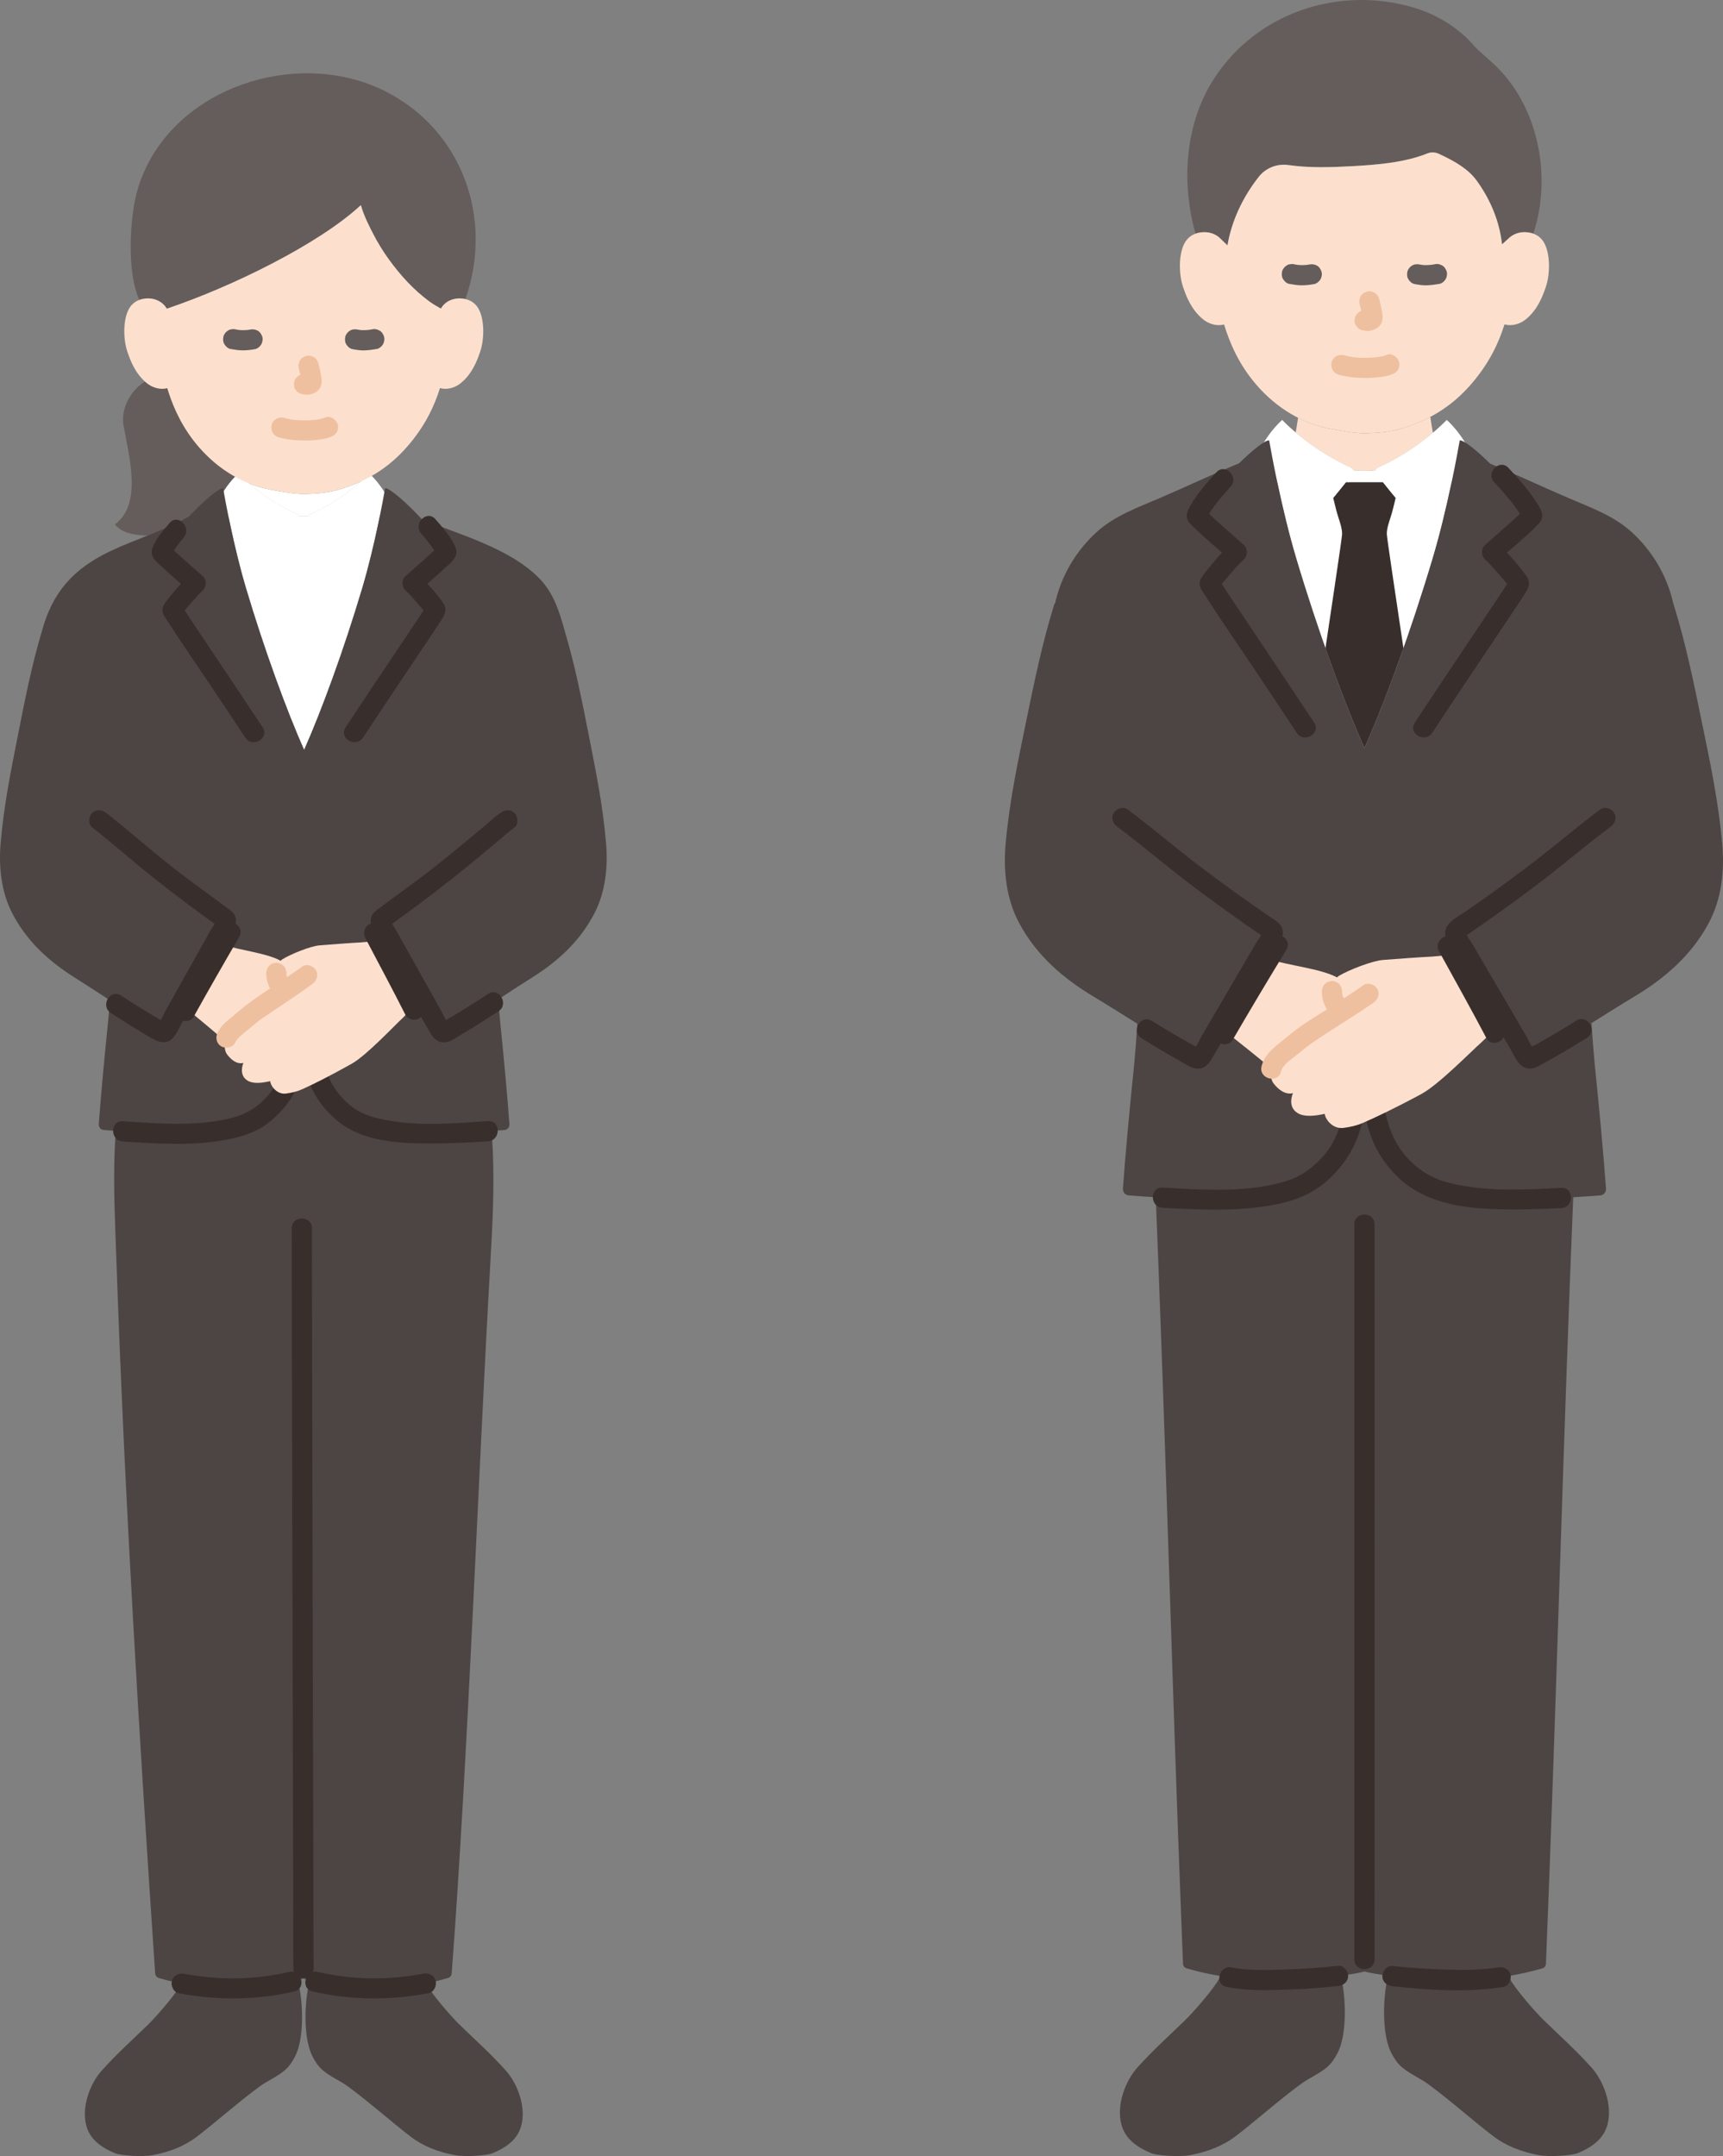
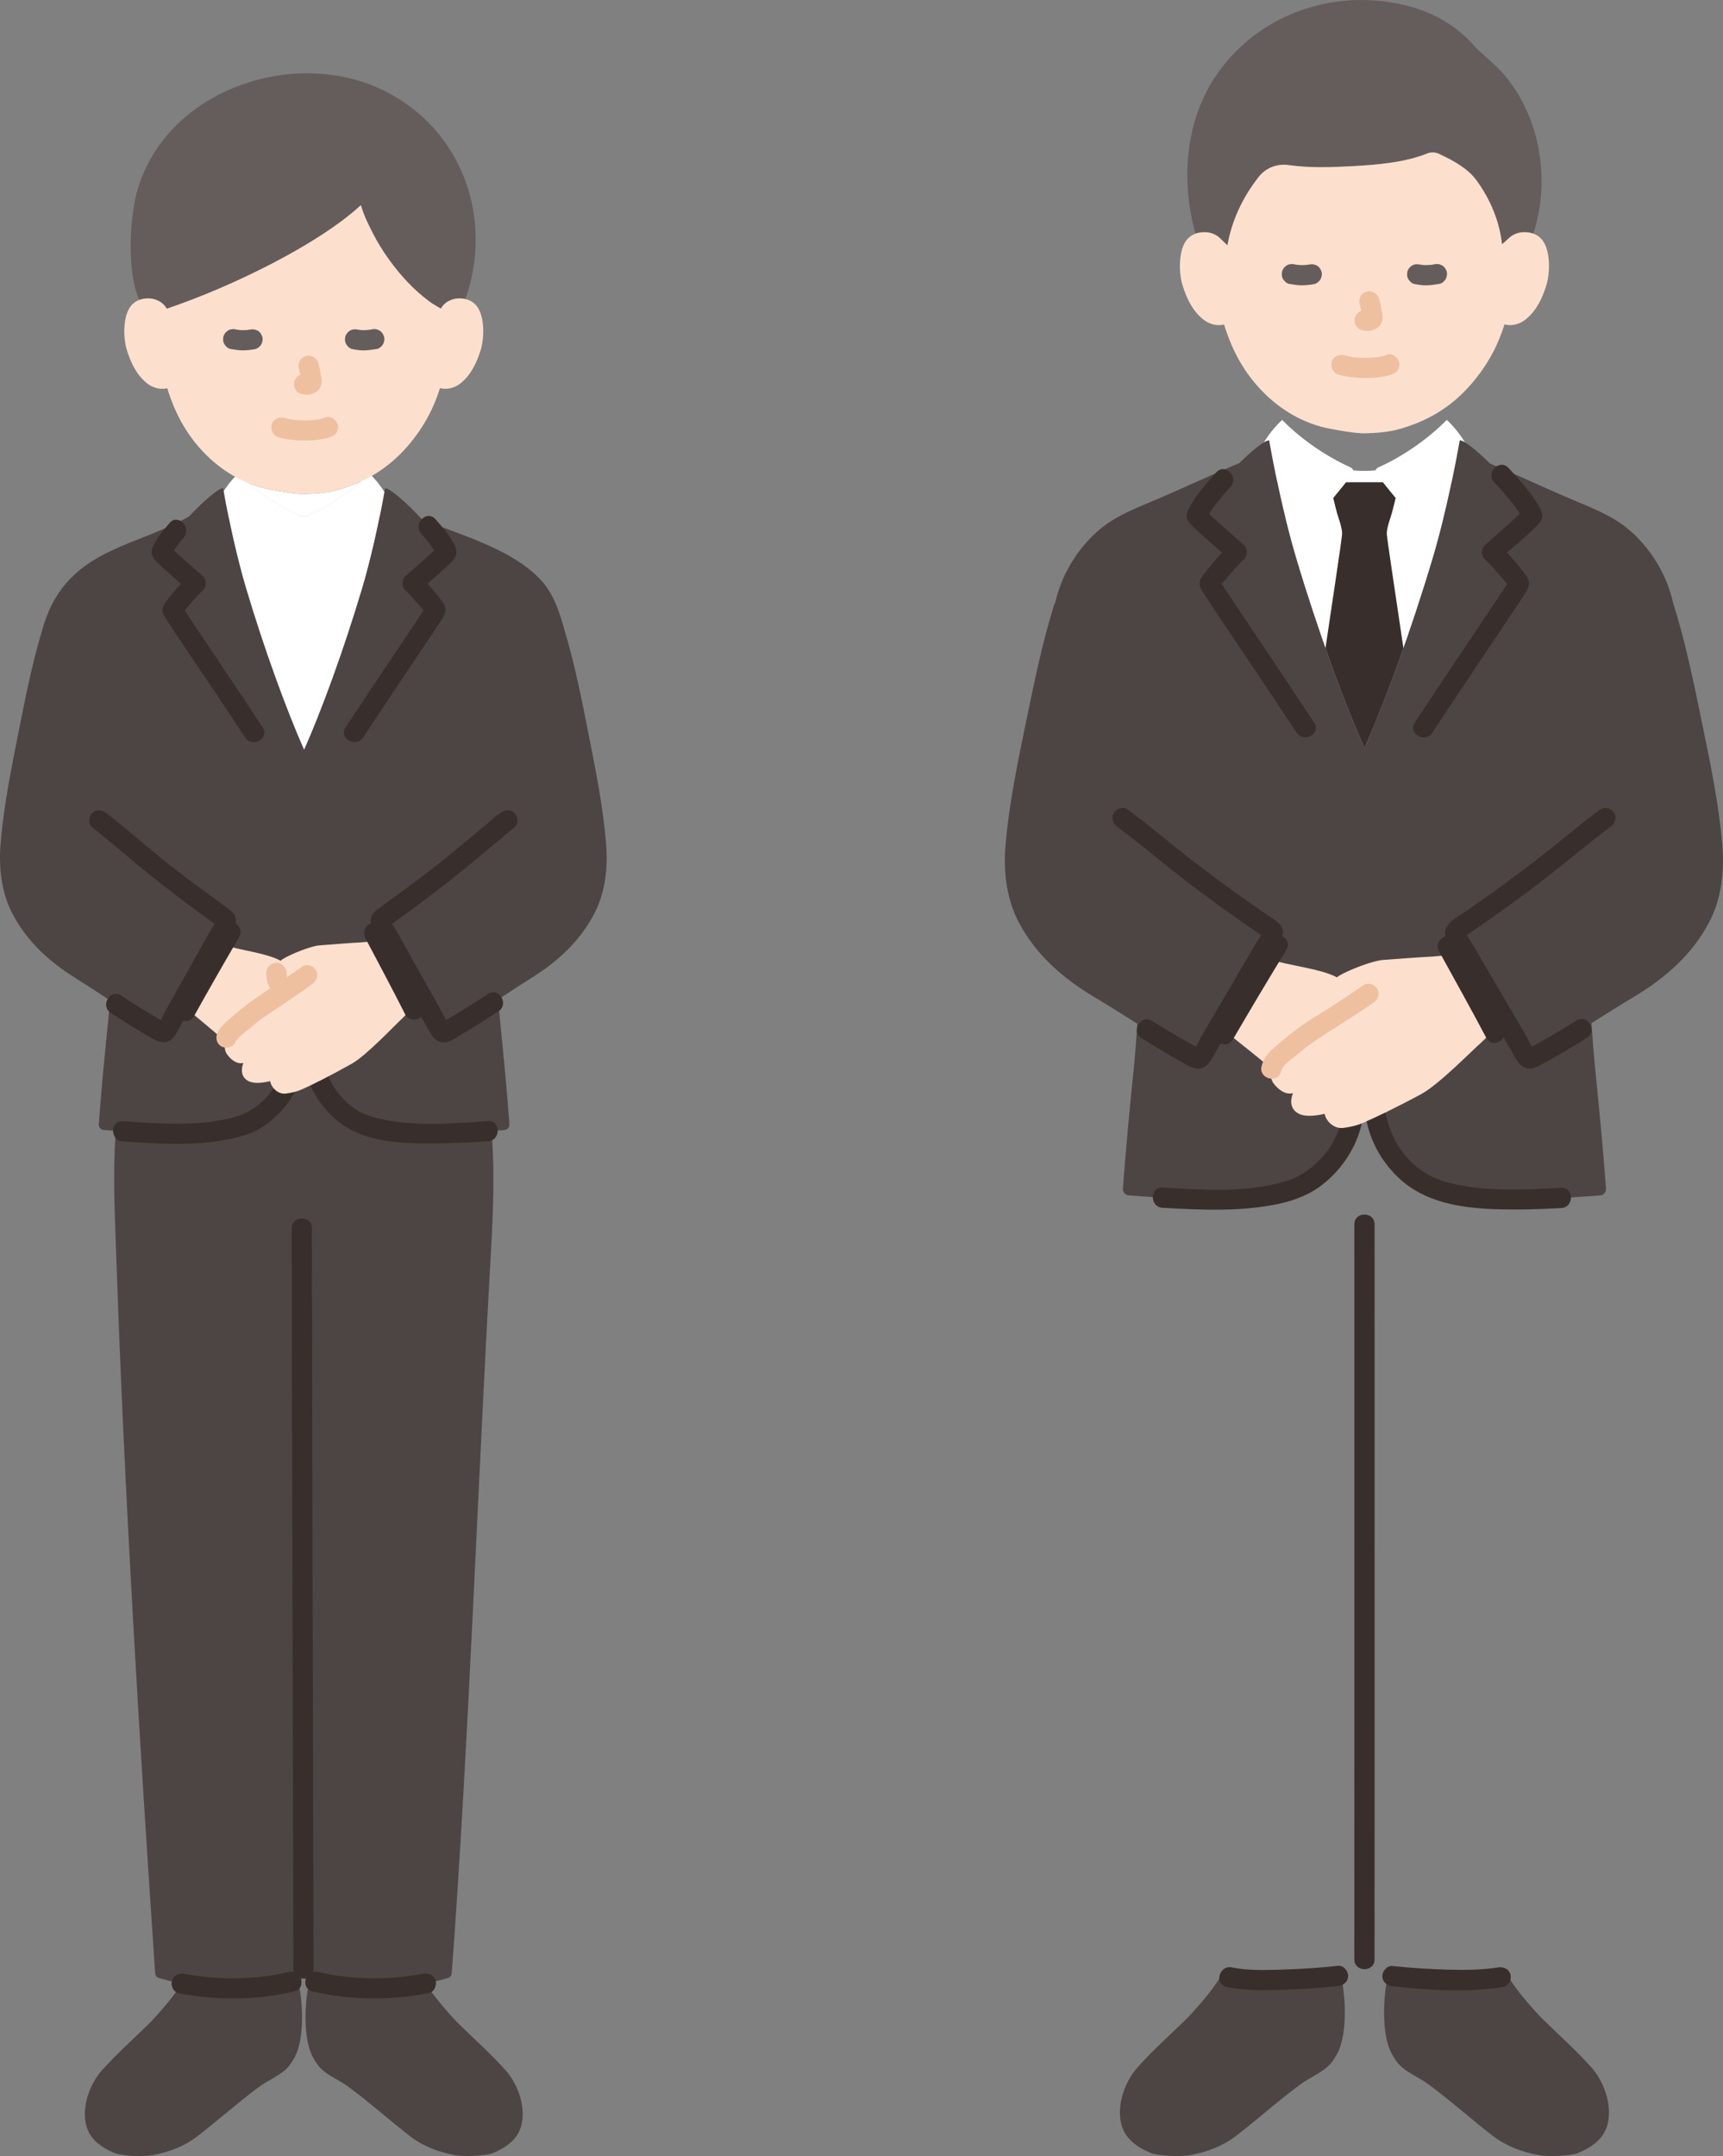
<svg xmlns="http://www.w3.org/2000/svg" id="b" width="340.79" height="426.271" viewBox="0 0 340.79 426.271">
  <rect x="0" y="0" width="340.79" height="426.271" fill="#808080" stroke="none" />
  <defs>
    <style>.d{fill:#382f2d;}.e{fill:#fff;}.f{fill:#fce0cd;}.g{fill:#efc0a0;}.h{fill:#4d4544;}.i{fill:#645d5c;}</style>
  </defs>
  <g id="c">
-     <path class="f" d="M267.599,92.912c-.09-.29-.4-.45-.67-.57-3.63-1.64-7.38-4.02-10.66-6.81.1-.5.16-1.02.26-1.56.08-.47.15-.93.22-1.38,2.1,1.07,4.28,1.81,6.51,2.21,2.13.38,4.3.81,6.57.88,2.28-.07,4.71-.19,7.14-.9,2.07-.61,4.04-1.37,5.93-2.37.07.51.15,1.03.24,1.56.11.55.17,1.09.27,1.61-3.27,2.77-6.99,5.13-10.59,6.76-.28.12-.58.28-.67.57-.08.25-4.47.25-4.55,0Z" />
    <path class="e" d="M272.149,92.912c.09-.29.39-.45.67-.57,3.6-1.63,7.32-3.99,10.59-6.76.96-.81,1.88-1.65,2.74-2.53,1.4,1.28,2.59,2.81,3.57,4.39-.42-.25-.76-.39-.99-.39-.41,2.35-2.46,13.61-5.32,23.21-4.29,14.4-9.47,28.52-13.54,37.67-4.06-9.15-9.24-23.27-13.53-37.67-2.86-9.6-4.91-20.86-5.32-23.21-.23,0-.57.13-.99.38.98-1.58,2.17-3.1,3.56-4.38.85.86,1.74,1.68,2.68,2.48,3.28,2.79,7.03,5.17,10.66,6.81.27.12.58.28.67.57.08.25,4.47.25,4.55,0Z" />
    <path class="d" d="M264.054,115.448c.8-5.394,1.398-9.509,1.398-9.886-.01-1.04-.34-2.05-.67-3.05-.501-1.518-.756-2.77-1.089-4.079.34-.413.674-.819.994-1.21.563-.689,1.083-1.332,1.517-1.878,2.342-.007,4.853-.009,7.33-.01.436.548.959,1.194,1.525,1.888.32.391.653.797.993,1.21-.332,1.309-.588,2.561-1.089,4.079-.33,1-.66,2.01-.67,3.05,0,.649,1.772,12.362,3.293,22.618-2.687,7.629-5.385,14.51-7.714,19.757-2.329-5.247-5.027-12.128-7.714-19.757.637-4.295,1.318-8.846,1.895-12.732Z" />
    <path class="e" d="M280.551,103.884c4.282-4.255,7.086-9.409,10.249-14.557-1.15-2.218-2.69-4.479-4.647-6.278-3.814,3.866-8.68,7.182-13.334,9.293-.276.125-.584.278-.673.568-.077.251.04.516.154.753.173.358,1.326,1.809,2.758,3.561,1.876,2.296,4.232,5.109,5.492,6.661Z" />
    <path class="e" d="M259.194,103.884c-4.282-4.255-7.086-9.409-10.249-14.557,1.15-2.218,2.69-4.479,4.647-6.278,3.814,3.866,8.68,7.182,13.334,9.293.276.125.584.278.673.568.077.251-.04.516-.154.753-.173.358-1.326,1.809-2.758,3.561-1.876,2.296-4.232,5.109-5.492,6.661Z" />
    <path class="i" d="M235.306,28.489c-.919,5.875-.452,12.017,1.152,17.711.449-.164.983-.274,1.616-.296,1.808-.064,4.134.943,4.513,3.922.63-5.223,2.827-10.335,6.368-14.848,1.401-1.785,3.638-2.665,5.885-2.344,4.163.595,8.481.449,12.723.216,5.067-.278,10.388-.753,14.789-2.526.705-.284,1.499-.248,2.192.067,3.356,1.528,5.911,3.112,7.47,5.241,3.117,4.257,4.899,9.064,5.18,13.921.488-2.768,2.726-3.711,4.478-3.649.623.022,1.149.129,1.594.287,3.791-11.341.97-25.592-8.033-33.726,0,0-1.612-1.456-3.224-2.913l-.566-.639c-3.21-3.624-7.469-6.161-12.124-7.498-14.684-4.218-30.781,1.142-39.173,14.096-2.547,3.931-4.12,8.372-4.84,12.978Z" />
    <path class="f" d="M241.512,47.287l-.21-.201c-.923-.886-2.165-1.219-3.229-1.182-2.314.082-3.299,1.333-3.723,2.068-1.265,2.194-1.212,6.237-.362,8.738.601,1.771,1.587,4.481,3.961,6.424,1.065.871,2.676,1.419,4.158,1.016,1.122,3.653,2.907,7.896,6.394,11.932,4.127,4.776,9.346,7.752,14.753,8.719,2.133.381,4.304.814,6.576.878,2.273-.063,4.707-.191,7.135-.897,5.267-1.531,9.934-4.11,14.061-8.886,3.506-4.058,5.405-8.083,6.548-11.769,1.498.441,3.14-.11,4.22-.993,2.375-1.943,3.36-4.653,3.961-6.424.849-2.501.903-6.544-.362-8.738-.424-.735-1.409-1.987-3.723-2.068-1.064-.037-2.306.295-3.229,1.182,0,0-.62.552-1.356,1.208-.493-4.425-2.226-8.772-5.073-12.661-1.559-2.129-4.115-3.713-7.47-5.241-.692-.315-1.486-.351-2.192-.067-4.401,1.773-9.723,2.248-14.789,2.526-4.242.232-8.561.379-12.723-.216-2.247-.321-4.483.558-5.885,2.344-3.242,4.131-5.357,8.766-6.175,13.527l-1.267-1.218Z" />
    <path class="g" d="M264.772,74.082c1.724.486,3.526.658,5.313.658,1.202,0,2.399-.093,3.586-.291.566-.094,1.133-.223,1.664-.444.503-.209.909-.429,1.195-.919.251-.429.357-1.061.202-1.541-.3-.925-1.426-1.827-2.46-1.397-.482.2-.994.324-1.507.417-.089.016-.177.031-.266.045-.242.038-.345-.057.061-.006-.201-.026-.465.051-.669.068-.6.049-1.203.068-1.805.068-.578,0-1.156-.017-1.732-.059-.247-.018-.494-.04-.74-.068-.08-.009-.452-.053-.091-.009.351.043.016,0-.064-.013-.549-.088-1.088-.215-1.624-.366-1.006-.284-2.221.348-2.46,1.397-.242,1.062.319,2.157,1.397,2.46h0Z" />
    <path class="g" d="M268.911,60.125c.244.932.479,1.879.619,2.833l-.071-.532c.017.131.024.26.011.391l.071-.532c-.009.061-.023.118-.043.176l.202-.478c-.018.041-.037.076-.062.113l.313-.405c-.029.035-.057.063-.093.091l.405-.313c-.072.046-.147.083-.224.119l.478-.202c-.124.052-.246.089-.378.11l.532-.071c-.119.014-.236.013-.355,0l.532.071c-.134-.019-.265-.051-.399-.069-.266-.083-.532-.095-.798-.036-.266.012-.514.091-.744.237-.415.243-.811.718-.919,1.195-.117.512-.091,1.087.202,1.541.26.403.695.852,1.195.919.353.048.696.136,1.056.152.577.025,1.105-.156,1.618-.394.645-.299,1.153-.91,1.325-1.603.147-.593.087-1.071-.014-1.666-.154-.913-.365-1.817-.6-2.712-.127-.483-.49-.944-.919-1.195s-1.061-.357-1.541-.202c-.484.157-.951.457-1.195.919-.253.48-.342,1.007-.202,1.541h0Z" />
    <path class="i" d="M254.984,56.125c.826.143,1.657.288,2.497.285s1.673-.094,2.497-.256c.471-.093.96-.517,1.195-.919.251-.429.357-1.061.202-1.541-.157-.484-.457-.951-.919-1.195-.496-.262-.989-.31-1.541-.202-.208.041-.416.077-.625.106l.532-.071c-.801.105-1.627.116-2.428.009l.532.071c-.293-.041-.585-.093-.877-.143-.266-.083-.532-.095-.798-.036-.266.012-.514.091-.744.237-.415.243-.811.718-.919,1.195-.117.512-.091,1.087.202,1.541.266.413.691.832,1.195.919h0Z" />
    <path class="i" d="M283.672,52.265c-.24.041-.481.08-.723.114l.532-.071c-.808.108-1.625.155-2.436.046l.532.071c-.25-.035-.498-.08-.746-.129-.533-.105-1.06-.08-1.541.202-.415.243-.811.718-.919,1.195-.117.512-.091,1.087.202,1.541.27.419.688.819,1.195.919.821.161,1.663.295,2.502.259.827-.035,1.65-.151,2.466-.291.466-.08.966-.527,1.195-.919.251-.429.357-1.061.202-1.541-.157-.484-.457-.951-.919-1.195l-.478-.202c-.354-.095-.709-.095-1.063,0h0Z" />
    <path class="h" d="M265.223,390.45l.282,1.619c.697,3.876.858,10.383-.972,13.87-.545,1.038-1.205,2.037-2.101,2.795-1.551,1.311-3.584,2.147-5.217,3.355-4.652,3.44-8.323,6.8-12.725,10.184-2.569,1.975-5.649,3.175-9.093,3.814-2.205.409-6.565.078-7.721-.396-2.649-1.087-5.024-2.711-5.824-5.461-1.168-4.017.778-8.875,3.124-11.476,3.053-3.385,5.25-5.312,9.447-9.36,1.408-1.358,5.672-6.133,6.93-8.553l.081-.182" />
    <path class="h" d="M274.577,390.594l-.337,1.475c-.697,3.876-.858,10.383.972,13.87.545,1.038,1.205,2.037,2.101,2.795,1.551,1.311,3.584,2.147,5.217,3.355,4.652,3.44,8.323,6.8,12.725,10.184,2.569,1.975,5.649,3.175,9.093,3.814,2.205.409,6.565.078,7.721-.396,2.649-1.087,5.024-2.711,5.824-5.461,1.168-4.017-.778-8.875-3.124-11.476-3.053-3.385-5.25-5.312-9.447-9.36-1.408-1.358-5.672-6.133-6.93-8.553l-.063-.155" />
-     <path class="h" d="M233.716,381.457c-1.946-49.666-3.13-96.493-5.261-148.229l-.521-13.489v-10.067h84.088c-.101,4.814-.212,10.067-.212,10.067l-.522,13.907c-2.224,53.923-3.408,102.526-5.516,154.602-.017.426-.298.8-.708.92-4.131,1.211-10.422,2.359-15.624,2.312-5.896-.059-15.229-.578-19.55-1.694-4.317,1.116-13.67,1.632-19.57,1.69-5.199.051-11.497-1.098-15.627-2.31-.409-.12-.69-.494-.708-.92-.092-2.269-.182-4.532-.27-6.789Z" />
    <path class="d" d="M275.414,392.692c7.218.786,14.739,1.296,21.938.139,1.067-.172,1.661-1.5,1.397-2.46-.312-1.136-1.39-1.569-2.46-1.397-2.98.479-6.416.546-9.644.451-3.75-.11-7.501-.327-11.23-.732-1.075-.117-2,1.003-2,2,0,1.179.921,1.883,2,2h0Z" />
    <path class="d" d="M264.647,388.658c-3.658.409-7.338.628-11.016.746-3.283.105-6.894.218-9.966-.431-2.511-.53-3.585,3.325-1.063,3.857,3.487.736,7.134.691,10.678.585,3.795-.114,7.593-.335,11.367-.757,1.073-.12,2-.833,2-2,0-.988-.92-2.121-2-2h0Z" />
    <path class="d" d="M267.874,242.06c.009,5.749.006,11.499.006,17.248.001,10.986.002,21.972.001,32.959,0,12.92,0,25.84-.002,38.76,0,11.551-.002,23.102-.003,34.653,0,6.867-.001,13.734-.003,20.6,0,.371,0,.743,0,1.114,0,2.574,4,2.578,4,0,.001-6.083.002-12.166.002-18.249.001-11.158.002-22.316.003-33.474.001-12.93.002-25.86.002-38.79,0-11.399,0-22.798,0-34.197,0-6.554,0-13.108-.006-19.662,0-.321,0-.641-.001-.962-.004-2.574-4.004-2.578-4,0h0Z" />
    <path class="h" d="M208.694,119.242c1.2-5.4,4.15-10.38,8.25-14.08,3.61-3.25,8.08-4.82,12.49-6.71,5.02-2.16,10.39-4.68,15.45-6.78,0,0,.07-.029.202-.085,2.623-2.565,5.053-4.533,5.936-4.533.405,2.347,2.455,13.611,5.314,23.21,4.289,14.396,9.475,28.52,13.537,37.673,4.063-9.153,9.248-23.277,13.537-37.673,2.86-9.598,4.91-20.862,5.314-23.21.893,0,3.367,2.012,6.024,4.619,5.058,2.101,10.427,4.62,15.446,6.779,4.41,1.89,8.88,3.46,12.49,6.71,4.07,3.673,7.007,8.608,8.224,13.963,2.473,7.825,4.107,15.897,5.762,23.937,1.66,8.05,3.24,15.59,3.97,23.78.48,5.34-.13,10.9-2.66,15.63-3.44,6.44-8.74,10.98-14.82,14.62-2.82,1.69-5.6,3.45-8.38,5.19.2,3.01.42,5.83.64,8.14.96,9.42,1.69,17.24,2.23,24.57.05.69-.45,1.29-1.13,1.35-6.95.54-19.84,1.34-26.6.22-4.71-.79-7.93-1.69-10.92-4.25-3.07-2.63-5.14-5.53-6.31-9.35-.14-.45-.32-1.2-.54-2.13-.48-2.08-1.08-5.12-1.55-8.07-.07-.42-.4-.79-.73-.77-.32-.02-.66.35-.72.77-.65,4.11-1.57,8.37-2.03,10-.02.07-.04.14-.06.2-1.17,3.82-3.24,6.72-6.31,9.35-2.99,2.56-6.21,3.46-10.93,4.25-6.75,1.12-19.64.32-26.59-.22-.68-.06-1.18-.66-1.13-1.35.54-7.33,1.26-15.15,2.23-24.57.22-2.281.43-5.052.62-8.024-.063-.039-.125-.078-.187-.116-2.78-1.74-5.56-3.5-8.38-5.19-6.08-3.64-11.38-8.18-14.82-14.62-2.53-4.73-3.14-10.29-2.66-15.63.73-8.19,2.31-15.73,3.97-23.78,1.64-7.97,3.26-15.97,5.7-23.73l.122-.09Z" />
    <path class="d" d="M308.792,234.85c-7.305.376-14.905.817-22.068-.963-3.182-.791-5.748-2.244-8.034-4.604-2.467-2.548-3.82-5.563-4.613-8.982-.423-1.826-.783-3.667-1.115-5.511-.328-1.821-.418-4.547-2.828-4.761-2.568-.228-2.923,2.352-3.259,4.257-.327,1.855-.689,3.704-1.099,5.542-.677,3.037-1.674,5.901-3.702,8.327-2.07,2.478-4.559,4.393-7.662,5.348-7.801,2.402-16.434,1.737-24.465,1.293-2.572-.142-2.564,3.858,0,4,7.58.419,15.357.811,22.836-.756,3.465-.726,6.662-2.004,9.379-4.313,2.846-2.419,5.043-5.442,6.377-8.933.594-1.552.942-3.179,1.289-4.801.235-1.097.453-2.197.66-3.3.112-.599.22-1.199.324-1.8.085-.494.051-1.268.326-1.672l-.718.718-.02-.018h-1.063l-.015.018-.718-.718c.399.584.37,1.904.501,2.631.198,1.098.408,2.194.632,3.287.339,1.648.666,3.324,1.206,4.92,1.151,3.404,3.129,6.415,5.75,8.869,5.099,4.776,12.126,5.881,18.876,6.134,4.406.165,8.822.013,13.222-.213,2.561-.132,2.577-4.133,0-4h0Z" />
    <path class="f" d="M243.13,202.788c2.468-4.217,5.264-8.909,7.845-13.169,3.745,1.277,10.121,1.833,13.481,3.622.117-.129.25-.235.393-.321,1.882-1.128,6.566-2.976,8.743-3.134,3.371-.245,6.954-.532,9.537-.651l1.495-.125,2.673-.224c2.443,4.43,5.773,10.429,8.156,14.938-.439.421-.765.736-.765.736l-1.686,1.63c-1.854,1.605-8.395,8.333-11.904,10.224-5.294,2.854-9.366,4.762-11.496,5.678-1.323.569-2.361.782-3.796.997-2.184.327-3.681-1.667-3.793-2.772-2.048.452-4.028.631-5.307-.12-2.182-1.281-1.008-3.89-.967-3.968-1.636.403-3.033-.882-3.841-1.927-.491-.635-.692-1.763-.439-2.881-2.879-2.579-6.019-4.854-9.002-7.382.221-.379.445-.763.672-1.15Z" />
-     <path class="g" d="M266.054,197.622c-.147-.116-.276-.25-.392-.397l.313.405c-.189-.246-.338-.518-.459-.804l.202.478c-.15-.365-.251-.745-.307-1.135l.071.532c-.032-.246-.046-.493-.037-.741.018-.501-.236-1.065-.586-1.414-.347-.347-.916-.608-1.414-.586-.517.023-1.054.193-1.414.586-.367.399-.566.866-.586,1.414-.017.473.051.949.13,1.413.051.303.132.601.242.887.16.415.33.845.58,1.217.233.348.496.711.829.973.181.195.396.333.644.414.238.125.495.183.771.172.491,0,1.076-.218,1.414-.586.35-.381.61-.882.586-1.414l-.071-.532c-.095-.339-.266-.633-.514-.883h0Z" />
    <path class="g" d="M269.668,194.77c-2.36,1.651-4.77,3.226-7.195,4.78-1.775,1.138-3.616,2.212-5.325,3.448-1.395,1.009-2.738,2.103-4.066,3.197-1.568,1.292-3.023,2.525-3.553,4.593-.64,2.495,3.217,3.559,3.857,1.063.353-1.374,1.829-2.262,2.878-3.117.672-.548,1.351-1.088,2.034-1.623.09-.07.366-.283.136-.107.134-.103.268-.205.403-.307.19-.143.381-.286.577-.422,4.017-2.792,8.263-5.246,12.274-8.052.884-.618,1.294-1.75.718-2.736-.512-.875-1.847-1.34-2.736-.718h0Z" />
    <path class="d" d="M316.53,160.015c-4.322,3.213-8.409,6.739-12.681,10.019-4.504,3.458-9.091,6.809-13.763,10.036-1.932,1.334-5.284,2.76-3.959,5.656,1.112,2.431,2.695,4.732,4.044,7.04,2.874,4.922,5.771,9.83,8.641,14.754.708,1.214,1.34,2.898,2.687,3.522,1.45.671,2.822-.27,4.068-.951,2.81-1.536,5.553-3.19,8.277-4.872,2.186-1.35.18-4.812-2.019-3.454-1.594.985-3.194,1.96-4.811,2.907-.809.474-1.622.94-2.44,1.398-.341.191-.683.38-1.026.567-.299.164-1.38.451-.747.649l.883.514c-.756-.616-1.275-2.054-1.773-2.907-.556-.952-1.112-1.904-1.669-2.855-1.203-2.055-2.409-4.108-3.614-6.162s-2.402-4.097-3.598-6.148c-.551-.946-1.102-1.892-1.651-2.839-.513-.886-1.452-2.001-1.657-3v1.063c-.45.466-.505.57-.165.313.131-.089.262-.177.394-.266.328-.222.655-.445.982-.668.653-.447,1.304-.895,1.954-1.347,1.297-.901,2.587-1.812,3.871-2.732,2.563-1.837,5.099-3.71,7.61-5.617,4.791-3.638,9.358-7.579,14.184-11.167.866-.643,1.305-1.731.718-2.736-.499-.853-1.865-1.366-2.736-.718h0Z" />
    <path class="d" d="M220.992,163.469c4.825,3.587,9.393,7.528,14.184,11.167,2.448,1.859,4.92,3.686,7.417,5.478,1.283.921,2.572,1.833,3.869,2.735.649.452,1.3.901,1.952,1.348.327.224.653.447.981.669l.393.267c.521.408.532.348.032-.179v-1.063c-.205.999-1.143,2.114-1.657,3-.549.947-1.099,1.893-1.651,2.839-1.196,2.051-2.396,4.1-3.598,6.148s-2.411,4.107-3.614,6.162c-.557.951-1.114,1.903-1.669,2.855-.498.854-1.017,2.292-1.773,2.907l.883-.514c.564-.176-.322-.417-.581-.558-.425-.232-.849-.466-1.271-.703-.774-.433-1.543-.875-2.308-1.323-1.6-.936-3.183-1.9-4.761-2.874-2.197-1.356-4.208,2.103-2.019,3.454,2.469,1.524,4.954,3.024,7.492,4.433,1.077.598,2.32,1.541,3.59,1.565,1.557.03,2.324-1.14,3.024-2.344,2.821-4.853,5.673-9.688,8.508-14.532,1.384-2.365,2.764-4.731,4.133-7.104.636-1.102,1.49-2.301,1.092-3.645-.362-1.223-1.641-1.844-2.619-2.511-4.629-3.156-9.174-6.435-13.638-9.82-4.857-3.683-9.482-7.674-14.372-11.309-.867-.645-2.234-.142-2.736.718-.596,1.019-.152,2.09.718,2.736h0Z" />
    <path class="d" d="M243.858,205.509c3.46-5.942,6.983-11.848,10.569-17.714,1.346-2.202-2.112-4.214-3.454-2.019-3.586,5.867-7.11,11.772-10.569,17.714-1.298,2.229,2.158,4.245,3.454,2.019h0Z" />
    <path class="d" d="M284.611,188.051c3.133,5.706,6.324,11.382,9.357,17.142,1.2,2.279,4.654.259,3.454-2.019-3.033-5.76-6.224-11.436-9.357-17.142-1.239-2.257-4.695-.241-3.454,2.019h0Z" />
    <path class="d" d="M295.532,95.337c1.247,1.337,2.471,2.703,3.596,4.146.441.565.864,1.148,1.255,1.749.143.22.283.443.414.671.073.123.142.247.209.374.177.41.189.303.034-.321l.273-1.009c-.066.134.403-.407.158-.197-.091.078-.17.185-.256.268-.241.235-.483.47-.729.7-.737.689-1.49,1.362-2.244,2.033-1.508,1.342-3.033,2.665-4.537,4.011-.781.699-.763,2.127,0,2.828,1.033.949,1.955,2.035,2.878,3.088.519.592,1.034,1.189,1.532,1.799.091.112.183.223.273.337.168.212-.157-.177.072.092.194.229.322.726.097.005v-1.063c.086-.596.257-.468.046-.185-.132.177-.238.382-.357.568-.435.68-.882,1.353-1.328,2.026-1.447,2.182-2.908,4.355-4.366,6.529-4.261,6.35-8.521,12.701-12.73,19.085-1.421,2.155,2.041,4.161,3.454,2.019,4.599-6.975,9.26-13.908,13.912-20.847,1.391-2.075,2.79-4.146,4.154-6.239.855-1.312,1.617-2.476.524-3.979-1.552-2.135-3.388-4.273-5.333-6.061v2.828c2.497-2.235,5.175-4.337,7.51-6.744.518-.534.991-1.097.997-1.89.006-.901-.644-1.865-1.115-2.605-1.574-2.472-3.571-4.705-5.565-6.843-1.759-1.887-4.583.947-2.828,2.828h0Z" />
    <path class="d" d="M259.924,142.869c-4.209-6.384-8.47-12.735-12.73-19.085-1.459-2.174-2.92-4.347-4.366-6.529-.434-.655-.869-1.31-1.293-1.972-.13-.203-.247-.429-.392-.623-.207-.276-.043-.432.046.185v1.063c-.146.468-.19.341.055.053.092-.108.204-.269.05-.07.086-.111.175-.22.264-.328.526-.636,1.06-1.266,1.605-1.887.923-1.053,1.846-2.139,2.878-3.088.764-.702.781-2.129,0-2.828-1.504-1.346-3.03-2.669-4.537-4.011-.727-.647-1.453-1.295-2.165-1.959-.273-.254-.539-.515-.808-.774-.304-.293-.318-.517-.098-.071l.273,1.009c.056.708-.114.578.18.054.102-.182.211-.36.322-.536.36-.573.753-1.126,1.161-1.666.945-1.25,1.983-2.43,3.033-3.592,1.722-1.906-1.098-4.743-2.828-2.828-1.787,1.978-3.617,4.042-4.988,6.341-.582.976-1.23,2.123-.607,3.237.22.393.573.733.893,1.048,2.336,2.305,4.896,4.389,7.341,6.577v-2.828c-1.706,1.567-3.241,3.416-4.683,5.223-.673.843-1.52,1.752-1.196,2.936.136.498.473.954.748,1.382,3.243,5.06,6.674,10.006,10.018,14.999,2.803,4.187,5.599,8.379,8.372,12.586,1.411,2.14,4.876.139,3.454-2.019h0Z" />
-     <path class="i" d="M34.896,105.203c.172-.042.331-.083.474-.123,3.291-.882,5.937-2.518,8.263-4.747,2.288-2.157,3.757-5.311,4.361-8.278.026-.119.051-.25.064-.395-.086-.088-.169-.18-.252-.272-4.286-4.75-6.723-9.862-8.063-14.088-1.835.436-3.818-.196-5.134-1.194-.872-.661-1.594-1.399-2.198-2.163-6.221,1.262-8.612,6.672-7.982,10.128,1.144,6.399,3.715,15.67-1.71,19.602,2.416,3.118,9.248,2.238,12.176,1.529Z" />
    <path class="e" d="M76.039,97.332c-.56,3.07-2.19,11.57-4.38,18.92-3.65,12.23-8.05,24.24-11.51,32.02-3.45-7.78-7.86-19.79-11.5-32.02-2.24-7.5-3.89-16.19-4.41-19.1.81-1.27,1.78-2.48,2.91-3.52,3.26,3.31,7.43,6.15,11.41,7.95.24.11.5.24.58.49h1.89c.08-.25.34-.38.58-.49,3.98-1.8,8.15-4.64,11.42-7.95,1.18,1.09,2.18,2.37,3.01,3.7Z" />
    <path class="i" d="M71.125,40.788c-8.296,7.557-25.101,15.845-38.144,20.252-.867-1.536-2.49-2.087-3.823-2.04-.627.022-1.154.133-1.597.296-2.485-5.441-1.806-15.241-.825-19.885.117-.561.253-1.118.406-1.669.476-1.712,1.122-3.375,1.917-4.973,8.235-16.552,30.988-22.919,47.187-14.7,15.228,7.726,21.399,25.128,15.807,41.063-.311-.071-.657-.118-1.04-.131-1.327-.047-2.941.499-3.814,2.017-.728-.431-1.553-.886-2.199-1.359-3.201-2.349-5.791-5.206-8.119-8.421-1.164-1.608-2.205-3.306-3.106-5.074-.451-.884-1.636-3.094-2.28-5.201" />
    <path class="e" d="M68.228,111.468c3.666-3.643,6.067-8.056,8.775-12.463-.985-1.899-2.303-3.835-3.978-5.375-3.265,3.31-7.431,6.149-11.416,7.956-.236.107-.5.238-.576.486-.066.215.034.442.132.645.148.306,1.135,1.549,2.361,3.049,1.606,1.966,3.623,4.374,4.702,5.703Z" />
    <path class="e" d="M51.943,111.468c-3.666-3.643-6.067-8.056-8.775-12.463.985-1.899,2.303-3.835,3.978-5.375,3.265,3.31,7.431,6.149,11.416,7.956.236.107.5.238.576.486.066.215-.034.442-.132.645-.148.306-1.135,1.549-2.361,3.049-1.606,1.966-3.623,4.374-4.702,5.703Z" />
    <path class="e" d="M71.379,95.192c-2.96,2.64-6.43,4.88-9.77,6.39-.24.11-.5.24-.58.49h-1.89c-.08-.25-.34-.38-.58-.49-3.19-1.44-6.51-3.56-9.38-6.05,1.46.6,2.96,1.03,4.47,1.3,2.07.37,4.19.79,6.4.85,2.21-.06,4.57-.18,6.94-.87,1.51-.44,2.98-.97,4.39-1.62Z" />
    <path class="f" d="M33.331,77.531c-.087-.266-.171-.53-.251-.79-1.44.398-3.007-.135-4.043-.983-2.31-1.89-3.268-4.526-3.853-6.248-.826-2.433-.878-6.365.352-8.499.412-.715,1.37-1.932,3.621-2.012,1.333-.047,2.956.505,3.828,2.036,13.17-4.446,30.192-12.863,38.395-20.484.6,2.224,1.912,4.668,2.392,5.61.902,1.769,1.942,3.466,3.106,5.074,2.328,3.216,4.918,6.072,8.119,8.421.647.475,1.475.93,2.204,1.362.868-1.52,2.482-2.066,3.809-2.02,2.251.079,3.209,1.297,3.621,2.012,1.23,2.134,1.178,6.066.352,8.499-.585,1.723-1.543,4.359-3.853,6.248-1.05.86-2.648,1.395-4.105.966-1.112,3.585-2.958,7.5-6.368,11.447-4.013,4.645-8.553,7.153-13.675,8.642-2.362.687-4.729.81-6.94.872-2.21-.062-4.322-.483-6.396-.854-5.26-.941-10.336-3.835-14.349-8.48-3.143-3.638-4.865-7.449-5.97-10.821Z" />
    <path class="g" d="M55.11,86.459c1.681.474,3.44.642,5.182.642,1.174,0,2.343-.091,3.502-.285.55-.092,1.102-.217,1.619-.432.503-.209.909-.429,1.195-.919.251-.429.357-1.061.202-1.541-.3-.925-1.426-1.827-2.46-1.397-.469.195-.967.315-1.466.405-.086.016-.173.03-.259.044-.202.032-.416-.033.074-.008-.208-.011-.442.049-.65.066-.584.047-1.17.066-1.756.066-.562,0-1.124-.017-1.684-.058-.24-.017-.48-.039-.719-.066-.081-.009-.446-.053-.081-.008.355.044.026.002-.055-.011-.534-.085-1.059-.209-1.579-.356-1.006-.284-2.221.348-2.46,1.397-.242,1.062.319,2.157,1.397,2.46h0Z" />
    <path class="g" d="M59.097,72.846c.238.907.466,1.827.602,2.755l-.071-.532c.016.127.023.253.01.38l.071-.532c-.009.059-.022.115-.042.171l.202-.478c-.018.04-.036.074-.06.11l.313-.405c-.028.034-.055.061-.09.089l.405-.313c-.07.045-.143.081-.218.115l.478-.202c-.12.05-.239.087-.368.107l.532-.071c-.116.014-.229.013-.345,0l.532.071c-.13-.018-.258-.05-.388-.067-.266-.083-.532-.095-.798-.036-.266.012-.514.091-.744.237-.415.243-.811.718-.919,1.195-.117.512-.091,1.087.202,1.541l.313.405c.25.248.544.419.883.514.348.047.687.134,1.041.15.572.025,1.093-.155,1.601-.39.639-.297,1.144-.905,1.314-1.592.145-.589.087-1.059-.013-1.649-.15-.888-.355-1.767-.583-2.638-.127-.483-.49-.944-.919-1.195s-1.061-.357-1.541-.202c-.484.157-.951.457-1.195.919-.253.48-.342,1.007-.202,1.541h0Z" />
    <path class="i" d="M45.59,68.994c.808.14,1.621.282,2.443.279s1.637-.092,2.443-.251c.471-.093.96-.517,1.195-.919.251-.429.357-1.061.202-1.541-.157-.484-.457-.951-.919-1.195-.496-.262-.989-.31-1.541-.202-.202.04-.404.075-.608.103l.532-.071c-.779.102-1.583.113-2.362.009l.532.071c-.285-.04-.569-.09-.853-.139-.266-.083-.532-.095-.798-.036-.266.012-.514.091-.744.237-.415.243-.811.718-.919,1.195-.117.512-.091,1.087.202,1.541.266.413.691.832,1.195.919h0Z" />
    <path class="i" d="M73.493,65.134c-.234.04-.468.078-.703.11l.532-.071c-.786.105-1.58.151-2.369.045l.532.071c-.243-.034-.485-.078-.726-.125-.533-.105-1.06-.08-1.541.202-.415.243-.811.718-.919,1.195-.117.512-.091,1.087.202,1.541.27.419.688.819,1.195.919.804.158,1.627.289,2.448.254.81-.034,1.615-.148,2.413-.285.466-.08.966-.527,1.195-.919.251-.429.357-1.061.202-1.541-.157-.484-.457-.951-.919-1.195l-.478-.202c-.354-.095-.709-.095-1.063,0h0Z" />
    <path class="h" d="M84.22,392.056c1.215,2.337,5.333,6.948,6.692,8.259,4.053,3.909,6.174,5.771,9.123,9.039,2.265,2.512,4.144,7.202,3.017,11.082-.772,2.655-3.066,4.223-5.624,5.273-1.116.458-5.326.777-7.456.382-3.326-.616-6.3-1.775-8.781-3.683-4.251-3.268-7.796-6.513-12.288-9.835-1.577-1.166-3.54-1.973-5.038-3.239-.865-.731-1.502-1.696-2.029-2.699-1.768-3.368-1.611-9.651-.939-13.394l.631-1.848" />
    <path class="h" d="M35.951,392.056c-1.215,2.337-5.333,6.948-6.692,8.259-4.053,3.909-6.174,5.771-9.123,9.039-2.265,2.512-4.144,7.202-3.017,11.082.772,2.655,3.066,4.223,5.624,5.273,1.116.458,5.326.777,7.456.382,3.326-.616,6.3-1.775,8.781-3.683,4.251-3.268,7.796-6.513,12.288-9.835,1.577-1.166,3.54-1.973,5.038-3.239.865-.731,1.502-1.696,2.029-2.699,1.768-3.368,1.611-9.651.939-13.394l-.744-1.848" />
    <path class="h" d="M93.739,206.206c4.808,13.808,4.079,28.846,3.247,43.443-2.474,43.409-4.367,97.064-7.646,140.527-.031.415-.311.768-.71.887-9.004,2.692-19.872,2.744-28.621.106-8.748,2.638-19.608,2.585-28.608-.105-.401-.12-.681-.478-.71-.895-3.088-45.44-6.087-95.184-7.651-140.52-.504-14.612-1.56-29.635,3.247-43.443l6.137-7.978h57.803l3.511,7.978Z" />
    <path class="d" d="M57.698,242.835c0,8.159.016,16.317.032,24.476.022,11.431.048,22.863.076,34.294.029,12.196.06,24.391.092,36.587.027,10.451.054,20.903.079,31.354.015,6.199.033,12.397.038,18.596,0,.344,0,.687,0,1.031,0,2.574,4,2.578,4,0,0-5.508-.018-11.017-.032-16.525-.024-10.067-.05-20.134-.076-30.201-.031-12.117-.062-24.234-.092-36.352-.028-11.659-.056-23.318-.079-34.977-.017-8.692-.035-17.384-.038-26.076,0-.736,0-1.471,0-2.207,0-2.574-4-2.578-4,0h0Z" />
    <path class="h" d="M111.699,124.752c2.06,6.85,3.43,13.908,4.82,20.936,1.4,7.1,2.74,13.752,3.35,20.977.41,4.709-.11,9.617-2.24,13.793-2.91,5.68-7.39,9.679-12.52,12.895-2.209,1.376-4.39,2.811-6.56,4.238.11,1.37.21,2.65.32,3.79.81,8.01,1.43,14.65,1.89,20.88.04.59-.38,1.1-.96,1.15-5.91.46-16.86,1.14-22.61.19-4-.67-6.74-1.44-9.28-3.61-2.14-1.84-3.71-3.82-4.74-6.27-.24-.54-.44-1.1-.62-1.68-.11-.34-.25-.9-.41-1.59-.41-1.77-.95-4.47-1.37-7.08-.06-.35-.34-.67-.62-.65-.27-.02-.56.3-.62.65-.57,3.64-1.4,7.44-1.77,8.67l-.03.09c-.47,1.5-1.1,2.83-1.91,4.05-.91,1.39-2.05,2.63-3.42,3.81-2.55,2.17-5.28,2.94-9.29,3.61-5.74.95-16.7.27-22.61-.19-.57-.05-1-.56-.96-1.15.46-6.23,1.08-12.87,1.9-20.88.1-1.088.21-2.306.31-3.603-2.271-1.49-4.551-2.987-6.85-4.425-5.14-3.216-9.62-7.215-12.53-12.895-2.13-4.177-2.65-9.084-2.24-13.793.61-7.226,1.95-13.877,3.35-20.977,1.39-7.027,2.76-14.086,4.817-20.933,2.078-7.648,6.184-12.272,13.397-15.724,5.155-2.466,10.713-4.064,15.676-6.911,2.806-2.966,5.817-5.599,6.758-5.599.344,1.995,2.086,11.57,4.517,19.728,3.646,12.237,8.053,24.242,11.507,32.022,3.453-7.78,7.861-19.786,11.507-32.022,2.431-8.159,4.173-17.733,4.517-19.728,1.006,0,4.372,3.004,7.331,6.206,7.51,2.987,17.579,5.774,23.29,11.756,2.751,2.881,3.868,6.523,4.906,10.272" />
    <path class="d" d="M96.558,196.501c-1.541,1.001-3.086,1.996-4.649,2.962-.747.462-1.497.917-2.253,1.364-.412.244-.826.485-1.242.723-.396.227-1.21.312-.429.565l.883.514c-.591-.499-1.063-1.82-1.444-2.502-.467-.835-.934-1.669-1.401-2.504-1.021-1.822-2.045-3.644-3.067-5.466s-2.038-3.634-3.053-5.453c-.463-.829-.924-1.659-1.385-2.489-.42-.757-1.195-1.744-1.363-2.574v1.063c-.057.384-.813.712-.055.258.27-.162.523-.371.78-.554.584-.416,1.166-.835,1.746-1.257,1.031-.748,2.056-1.503,3.076-2.265,2.175-1.625,4.327-3.28,6.459-4.961,2.061-1.626,4.101-3.279,6.121-4.956.981-.815,1.957-1.634,2.928-2.461.876-.745,2.22-1.5,2.22-2.8l-.586,1.414c.639-.521,1.281-1.037,1.93-1.545.852-.666.698-2.13,0-2.828-.841-.841-1.975-.668-2.828,0-.967.757-2.516,1.578-2.516,2.97l.586-1.414c-3.655,3.068-7.306,6.137-11.058,9.087s-7.64,5.681-11.458,8.532c-2.128,1.589-.926,3.621.108,5.487,1.154,2.084,2.316,4.164,3.48,6.242,2.38,4.25,4.656,8.585,7.152,12.767.599,1.005,1.431,1.739,2.665,1.67,1.258-.07,2.511-1.069,3.565-1.689,2.41-1.417,4.764-2.926,7.109-4.448,2.151-1.397.149-4.861-2.019-3.454h0Z" />
-     <path class="d" d="M83.3,105.487c.689.797,1.373,1.601,1.988,2.457.221.307.437.619.639.939.118.185.23.372.337.563.186.423.211.338.076-.255l.273-1.009c.109-.196.298-.316-.052.013-.227.214-.448.434-.676.647-.613.572-1.239,1.13-1.866,1.687-1.271,1.131-2.556,2.246-3.824,3.381-.783.7-.762,2.126,0,2.828.866.799,1.642,1.708,2.418,2.592.438.499.866,1.006,1.293,1.514.093.113.185.226.276.341-.113-.151-.108-.145.015.02.176.181.286.645.046-.077v-1.063c.037-.211.314-.552.061-.216-.114.151-.206.329-.307.489-.353.553-.716,1.099-1.078,1.645-1.247,1.882-2.507,3.756-3.765,5.63-3.616,5.39-7.232,10.78-10.806,16.199-1.421,2.155,2.041,4.161,3.454,2.019,3.898-5.912,7.848-11.788,11.792-17.67,1.213-1.81,2.435-3.614,3.622-5.441.769-1.183,1.346-2.259.388-3.598-1.319-1.842-2.914-3.675-4.579-5.212v2.828c2.019-1.806,4.109-3.541,6.062-5.419,1.041-1.001,1.555-1.95.889-3.388-.902-1.95-2.456-3.663-3.847-5.273-1.686-1.951-4.504.888-2.828,2.828h0Z" />
+     <path class="d" d="M83.3,105.487c.689.797,1.373,1.601,1.988,2.457.221.307.437.619.639.939.118.185.23.372.337.563.186.423.211.338.076-.255l.273-1.009c.109-.196.298-.316-.052.013-.227.214-.448.434-.676.647-.613.572-1.239,1.13-1.866,1.687-1.271,1.131-2.556,2.246-3.824,3.381-.783.7-.762,2.126,0,2.828.866.799,1.642,1.708,2.418,2.592.438.499.866,1.006,1.293,1.514.093.113.185.226.276.341-.113-.151-.108-.145.015.02.176.181.286.645.046-.077v-1.063c.037-.211.314-.552.061-.216-.114.151-.206.329-.307.489-.353.553-.716,1.099-1.078,1.645-1.247,1.882-2.507,3.756-3.765,5.63-3.616,5.39-7.232,10.78-10.806,16.199-1.421,2.155,2.041,4.161,3.454,2.019,3.898-5.912,7.848-11.788,11.792-17.67,1.213-1.81,2.435-3.614,3.622-5.441.769-1.183,1.346-2.259.388-3.598-1.319-1.842-2.914-3.675-4.579-5.212v2.828c2.019-1.806,4.109-3.541,6.062-5.419,1.041-1.001,1.555-1.95.889-3.388-.902-1.95-2.456-3.663-3.847-5.273-1.686-1.951-4.504.888-2.828,2.828h0" />
    <path class="d" d="M51.954,143.812c-3.573-5.419-7.189-10.809-10.806-16.199-1.237-1.844-2.476-3.686-3.703-5.537-.371-.559-.743-1.119-1.105-1.684-.114-.178-.216-.375-.343-.544-.203-.271-.038-.349.061.216v1.063c-.241.723-.131.258.046.077.123-.165.129-.171.015-.02.091-.114.183-.228.276-.341.427-.509.855-1.015,1.293-1.514.776-.884,1.552-1.793,2.418-2.592.763-.704.783-2.128,0-2.828-1.268-1.134-2.553-2.25-3.824-3.381-.626-.557-1.252-1.116-1.866-1.687-.228-.213-.449-.433-.676-.647-.317-.298-.166-.218-.052-.013l.273,1.009c.088.664-.089.524.234-.018.183-.308.383-.607.586-.901.488-.705,1.026-1.37,1.574-2.029,1.634-1.966-1.181-4.811-2.828-2.828-1.235,1.486-2.759,3.131-3.401,4.995-.459,1.331.337,2.196,1.232,3.044,1.919,1.82,3.95,3.521,5.921,5.284v-2.828c-1.45,1.338-2.758,2.907-3.987,4.447-.643.806-1.394,1.651-1.088,2.777.114.422.381.803.613,1.167,2.759,4.336,5.706,8.559,8.566,12.829,2.384,3.56,4.76,7.124,7.119,10.701,1.411,2.14,4.876.139,3.454-2.019h0Z" />
    <path class="d" d="M24.288,225.682c6.523.414,13.3.896,19.777-.223,3.049-.527,6.127-1.326,8.655-3.192,2.914-2.151,5.192-5.039,6.517-8.412.504-1.283.809-2.615,1.101-3.959.22-1.015.423-2.033.614-3.054.197-1.057.246-2.266.634-3.266l-.514.883.225-.24-.883.514.267-.082h-1.063l.272.082-.883-.514.223.24-.514-.883c.654,1.715.729,3.825,1.106,5.631.312,1.494.617,3.002,1.166,4.43,1.249,3.25,3.315,6.056,6.055,8.213,4.926,3.88,11.89,4.218,17.911,4.23,3.859.008,7.717-.18,11.566-.432,2.556-.167,2.574-4.169,0-4-6.16.403-12.667.983-18.799.025-2.837-.443-5.807-1.07-8.125-2.868-2.539-1.97-4.424-4.7-5.264-7.803-.403-1.488-.695-3.012-.988-4.524-.326-1.683-.237-4.42-1.914-5.402-1.873-1.096-3.522.443-3.902,2.219-.393,1.835-.649,3.7-1.047,5.536-.605,2.786-1.441,5.387-3.333,7.602-2.03,2.376-4.4,3.86-7.421,4.611-6.922,1.719-14.394,1.084-21.438.637-2.571-.163-2.561,3.838,0,4h0Z" />
    <path class="d" d="M21.921,200.275c2.121,1.376,4.255,2.735,6.432,4.022,1.799,1.064,4.185,2.901,5.957.796.714-.848,1.181-1.982,1.719-2.945.623-1.115,1.247-2.228,1.871-3.342,1.258-2.244,2.519-4.486,3.776-6.731,1.205-2.15,2.407-4.301,3.601-6.457,1.058-1.909,2.433-4.041.221-5.693-3.946-2.946-7.964-5.776-11.833-8.827-4.271-3.369-8.331-6.998-12.613-10.348-.85-.665-1.999-.829-2.828,0-.692.692-.856,2.159,0,2.828,4.157,3.251,8.099,6.776,12.239,10.052,2.129,1.685,4.279,3.343,6.451,4.971,1.083.811,2.171,1.615,3.265,2.411.515.375,1.032.748,1.55,1.119.324.232.649.463.974.694.13.092.26.185.39.277.371.287.287.155-.25-.396v-1.063c-.166.827-.951,1.833-1.363,2.574-.461.83-.923,1.66-1.385,2.489-1.015,1.819-2.033,3.636-3.053,5.453s-2.046,3.643-3.067,5.466c-.468.834-.935,1.669-1.401,2.504-.393.704-.851,2.001-1.444,2.502l.883-.514c.473-.008.541-.077.205-.207-.207-.116-.412-.233-.618-.351-.343-.196-.684-.395-1.024-.596-.749-.441-1.493-.89-2.233-1.345-1.481-.912-2.945-1.85-4.403-2.797-2.166-1.405-4.173,2.056-2.019,3.454h0Z" />
    <path class="f" d="M37.492,198.376c2.085-3.72,4.447-7.859,6.628-11.617,3.164,1.127,8.551,1.617,11.389,3.195.099-.114.211-.207.332-.283,1.59-.995,5.547-2.625,7.386-2.765,2.848-.216,5.875-.469,8.058-.574l1.263-.11,2.258-.197c2.064,3.908,4.877,9.2,6.89,13.178-.371.371-.647.649-.647.649l-1.424,1.438c-1.566,1.416-7.092,7.351-10.057,9.019-4.473,2.518-7.913,4.201-9.712,5.008-1.118.502-1.994.69-3.207.879-1.845.289-3.109-1.471-3.204-2.445-1.73.398-3.403.557-4.484-.106-1.843-1.13-.851-3.431-.817-3.501-1.382.355-2.562-.778-3.245-1.7-.414-.56-.584-1.555-.371-2.542-2.432-2.275-5.085-4.282-7.605-6.512.187-.334.376-.673.568-1.015Z" />
    <path class="g" d="M57.079,193.651c-.117-.097-.22-.206-.313-.326l.313.405c-.157-.208-.281-.435-.382-.674l.202.478c-.139-.337-.232-.69-.282-1.051l.071.532c-.028-.22-.04-.441-.032-.663.01-.275-.047-.532-.172-.771-.081-.248-.219-.463-.414-.644-.181-.195-.396-.333-.644-.414-.238-.125-.495-.183-.771-.172-.517.023-1.054.193-1.414.586-.366.399-.567.866-.586,1.414-.015.435.051.87.119,1.299.043.27.112.537.206.793.14.381.296.777.516,1.122.208.327.451.665.754.914.181.195.396.333.644.414.238.125.495.183.771.172.275.01.532-.047.771-.172.248-.081.463-.219.644-.414.35-.381.61-.882.586-1.414-.022-.5-.183-1.082-.586-1.414h0Z" />
    <path class="g" d="M59.756,191.099c-3.413,2.494-7.048,4.673-10.457,7.167-1.113.815-2.17,1.716-3.22,2.608-1.119.95-2.388,1.907-3.035,3.261-.465.974-.269,2.159.718,2.736.873.51,2.269.262,2.736-.718.473-.991,1.595-1.762,2.482-2.513.56-.475,1.124-.944,1.694-1.406.209-.17.421-.337.631-.506.353-.283-.362.245.126-.092,3.439-2.376,6.967-4.618,10.343-7.085.871-.636,1.302-1.737.718-2.736-.503-.86-1.859-1.358-2.736-.718h0Z" />
    <path class="d" d="M38.375,200.895c2.922-5.24,5.898-10.449,8.929-15.627,1.303-2.226-2.153-4.242-3.454-2.019-3.031,5.177-6.008,10.387-8.929,15.627-1.255,2.251,2.199,4.27,3.454,2.019h0Z" />
    <path class="d" d="M72.269,185.494c2.647,5.034,5.344,10.043,7.905,15.122.486.964,1.845,1.239,2.736.718.981-.574,1.206-1.769.718-2.736-2.561-5.079-5.258-10.088-7.905-15.122-.503-.956-1.834-1.245-2.736-.718-.968.566-1.222,1.777-.718,2.736h0Z" />
    <path class="d" d="M35.398,394.098c7.531,1.42,15.333,1.379,22.807-.37,2.505-.587,1.445-4.444-1.063-3.857-6.745,1.579-13.879,1.652-20.681.37-1.06-.2-2.157.295-2.46,1.397-.268.976.33,2.259,1.397,2.46h0Z" />
    <path class="d" d="M83.705,390.213c-6.844,1.31-14.029,1.246-20.82-.343-2.504-.586-3.573,3.27-1.063,3.857,7.52,1.76,15.374,1.793,22.947.343,1.061-.203,1.667-1.478,1.397-2.46-.305-1.111-1.396-1.601-2.46-1.397h0Z" />
  </g>
</svg>